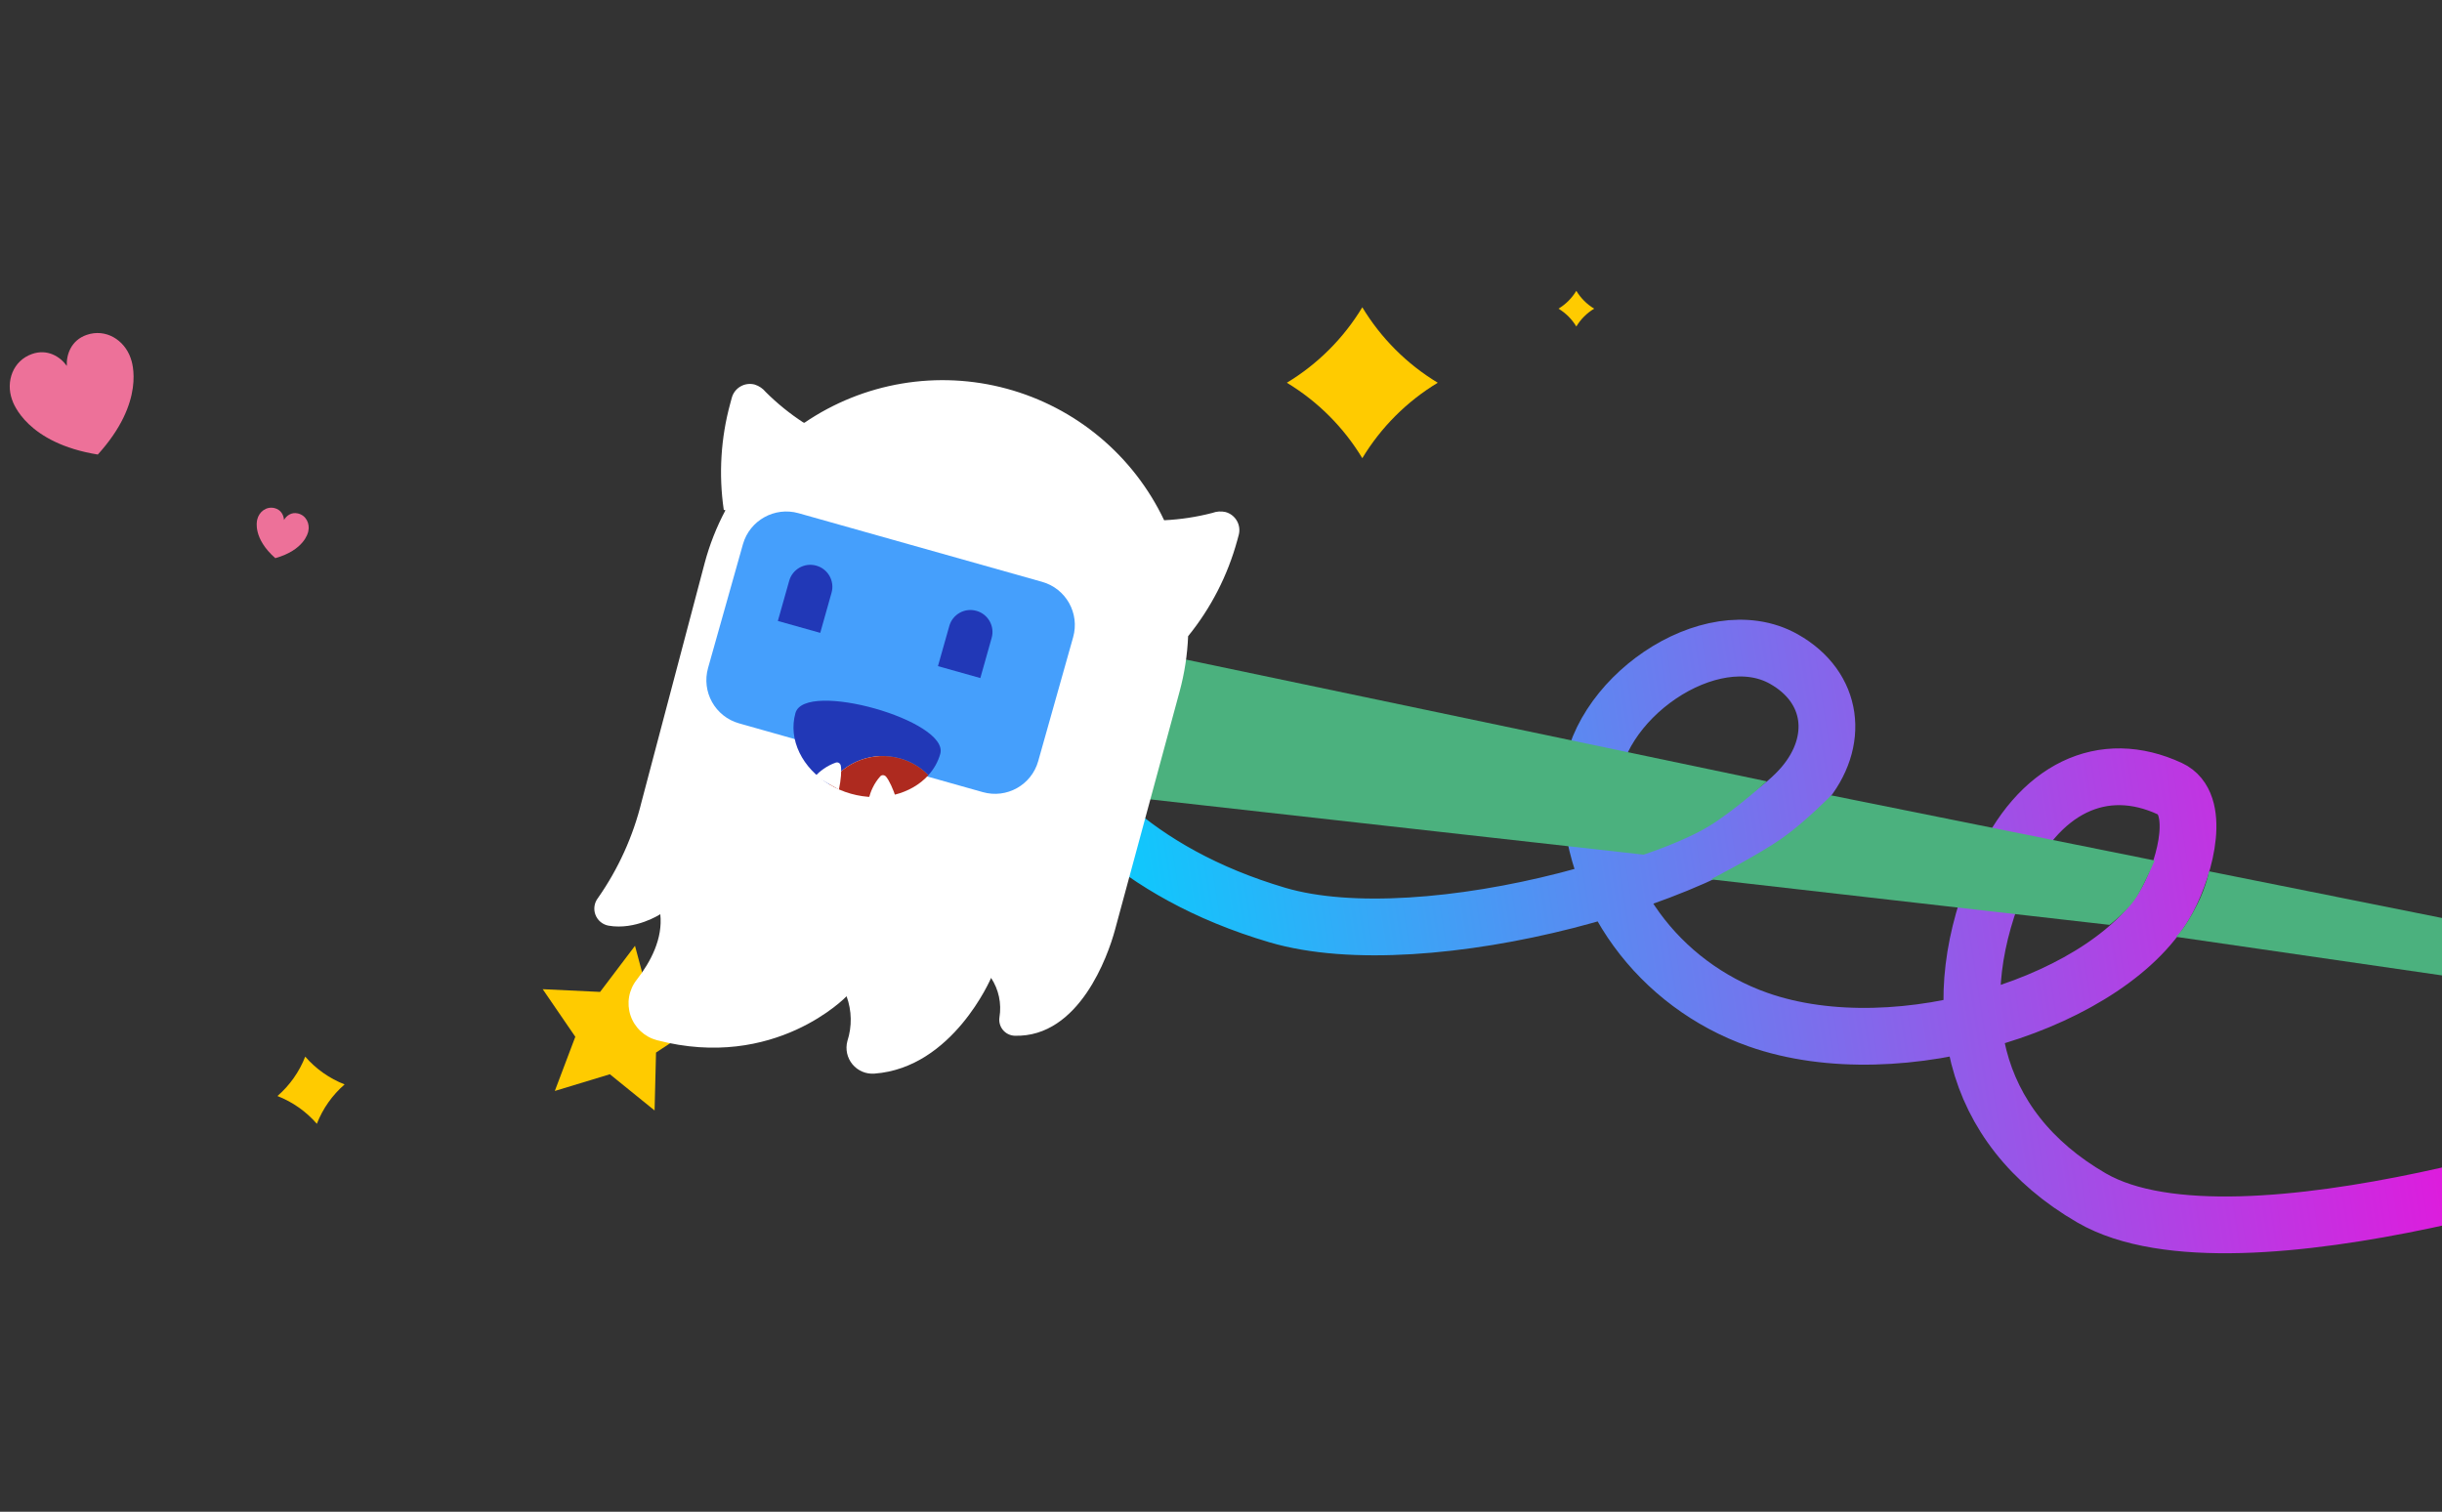
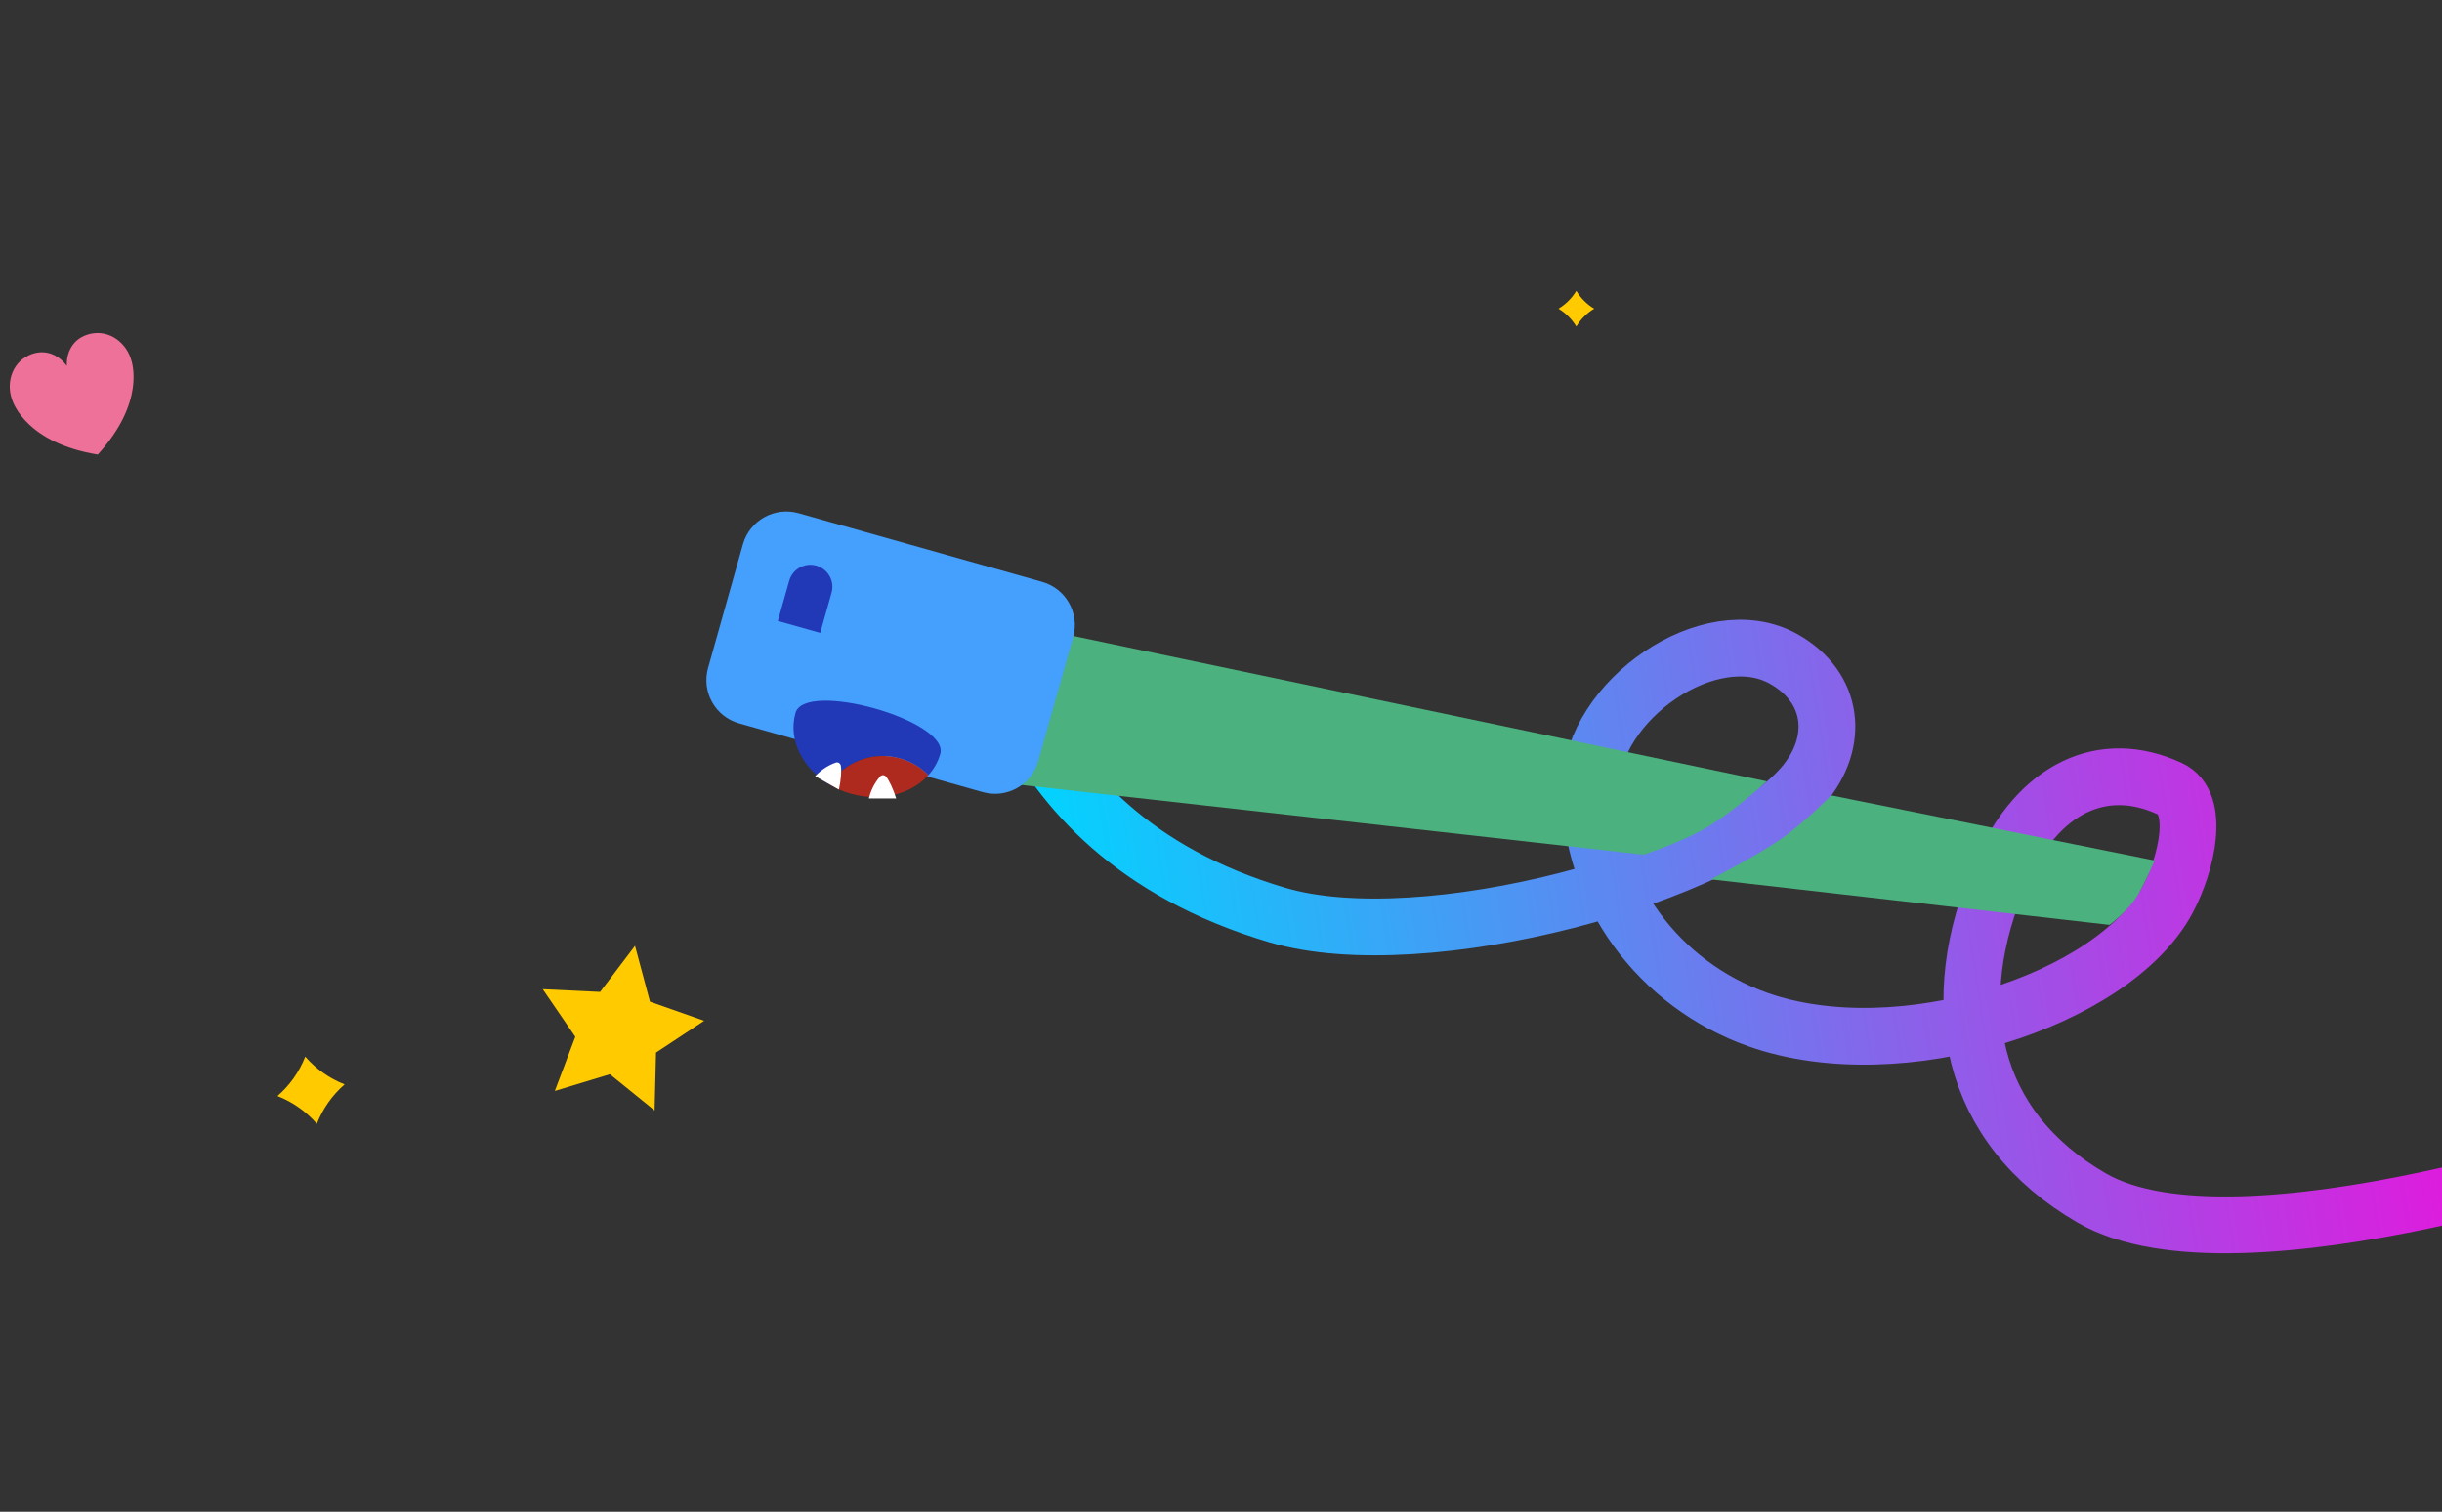
<svg xmlns="http://www.w3.org/2000/svg" width="890" height="551" viewBox="0 0 890 551" fill="none">
  <rect x="0" y="0" width="890" height="551" fill="#333333" stroke="none" />
  <path fill-rule="evenodd" clip-rule="evenodd" d="M231.429 344.724L218.704 361.531L197.795 360.535L209.674 377.878L202.206 397.626L222.273 391.538L238.566 404.738L239.09 383.633L256.628 372.044L236.884 365.088L231.429 344.724Z" fill="#FFCB00" />
  <path d="M360 211C360 211 360.533 302.46 465.5 333.5C519 349.321 629.172 319.318 657.226 286.223C670.723 270.302 668.334 250.465 650.153 240.214C623.414 225.137 580.089 255.346 579.692 286.805C579.21 325.045 604.638 358.892 640.701 371.619C692.344 389.845 770.47 364.751 790.07 327.724C796.914 314.794 802.133 292.727 790.861 287.482C766.534 276.164 742.82 287.019 729.251 317.886C708.459 365.183 717.612 410.78 762.335 436.647C815.943 467.653 964.855 415.106 964.855 415.106" stroke="url(#paint0_linear_1306_3644)" stroke-width="20.689" />
  <path d="M385 230.5L360.5 284.78L599 311.5C599 311.5 613.517 306.802 622.881 301.097C632.268 295.379 643.921 284.78 643.921 284.78L385 230.5Z" fill="#4BB17E" />
  <path d="M785.287 313.632L667.384 289.894C667.384 289.894 658 299.5 649.5 305.5C641.01 311.493 623.5 320.5 623.5 320.5L768.834 337.093C768.834 337.093 775.908 331.819 779.322 325.887C782.075 321.103 785.287 313.632 785.287 313.632Z" fill="#4BB17E" />
-   <path d="M945.462 345.698L805.079 317.566C805.079 317.566 804.161 322.941 800.818 329.56C796.133 338.836 793.052 341.448 793.052 341.448L941.135 362.934L945.462 345.698Z" fill="#4BB17E" />
-   <path d="M266.154 147.019L266.708 144.976C267.181 143.227 268.33 141.739 269.902 140.838C271.473 139.936 273.338 139.696 275.087 140.17C276.649 140.667 278.033 141.608 279.07 142.878C283.237 147.031 287.818 150.747 292.742 153.966L293.181 154.085C303.846 146.816 315.958 141.942 328.685 139.799C341.413 137.655 354.453 138.294 366.91 141.671C379.367 145.047 390.946 151.081 400.849 159.358C410.752 167.635 418.745 177.959 424.278 189.619C430.21 189.336 436.096 188.441 441.844 186.95C443.38 186.377 445.05 186.264 446.65 186.625C448.398 187.098 449.886 188.247 450.788 189.819C451.689 191.39 451.929 193.255 451.455 195.003L450.919 196.981C447.438 209.729 441.341 221.612 433.016 231.875C432.74 238.68 431.701 245.432 429.919 252.006L406.339 339.001C403.838 348.23 393.368 378.156 369.814 377.504C368.989 377.476 368.179 377.272 367.438 376.907C366.697 376.542 366.042 376.023 365.516 375.385C364.991 374.748 364.607 374.006 364.39 373.209C364.174 372.412 364.129 371.577 364.259 370.762C365.078 365.768 363.99 360.649 361.211 356.419C361.211 356.419 347.311 389.167 318.732 391.304C317.221 391.428 315.702 391.187 314.304 390.6C312.905 390.013 311.669 389.099 310.698 387.934C309.728 386.768 309.052 385.387 308.728 383.905C308.404 382.424 308.442 380.886 308.837 379.423C310.561 374.105 310.457 368.364 308.54 363.113C308.54 363.113 282.487 390.396 239.405 379.12C237.182 378.53 235.14 377.398 233.462 375.825C231.785 374.251 230.525 372.286 229.795 370.105C229.065 367.924 228.888 365.596 229.279 363.33C229.671 361.063 230.62 358.93 232.04 357.121C237.207 350.501 241.615 342.072 240.647 333.2C240.647 333.2 231.638 339.108 221.775 337.379C220.715 337.185 219.722 336.723 218.892 336.036C218.061 335.35 217.42 334.462 217.03 333.457C216.64 332.453 216.513 331.365 216.663 330.297C216.813 329.23 217.234 328.219 217.886 327.361C225.33 316.744 230.734 304.834 233.821 292.24L256.834 205.162C258.615 198.502 261.151 192.067 264.392 185.981L263.776 185.815C261.888 172.857 262.697 159.649 266.154 147.019Z" fill="white" />
  <path d="M291.031 187.046L379.8 212.065C388.521 214.519 393.565 223.541 391.11 232.261L378.386 277.402C375.932 286.123 366.91 291.166 358.19 288.712L322.576 278.678C322.553 275.077 321.892 271.204 321.137 269.682C320.761 268.945 319.825 268.645 319.141 269.067C316.081 271.023 314.087 273.714 312.796 275.908L304.404 273.552C304.38 269.952 303.72 266.079 302.964 264.557C302.588 263.82 301.653 263.52 300.969 263.942C297.908 265.898 295.914 268.589 294.623 270.783L269.367 263.648C260.647 261.193 255.603 252.172 258.057 243.451L270.781 198.31C273.266 189.661 282.31 184.591 291.031 187.046Z" fill="#459FFC" />
  <path d="M287.625 211.701C288.81 207.443 293.261 204.938 297.523 206.173C301.781 207.358 304.286 211.808 303.052 216.07L298.941 230.664L283.491 226.321L287.625 211.701Z" fill="#2138B7" />
-   <path d="M345.975 228.172C347.16 223.913 351.611 221.408 355.873 222.643C360.131 223.828 362.636 228.279 361.402 232.541L357.291 247.134L341.841 242.791L345.975 228.172Z" fill="#2138B7" />
  <path d="M289.907 259.886C293.315 247.764 346.094 262.653 342.686 274.776C341.847 277.725 340.34 280.33 338.358 282.527C335.609 279.748 332.114 277.567 328.082 276.439C318.076 273.612 307.777 277.74 302.27 285.9C292.481 280.047 287.16 269.64 289.907 259.886Z" fill="#2138B7" />
  <path d="M328.083 276.438C332.141 277.59 335.632 279.721 338.359 282.526C332.164 289.406 321.139 292.404 310.099 289.285C307.251 288.487 304.623 287.327 302.27 285.9C307.777 277.74 318.076 273.612 328.083 276.438Z" fill="#AE2A1F" />
  <path d="M304.611 277.953C305.404 277.671 306.233 278.201 306.416 279.002C306.783 280.603 306.497 284.349 305.743 287.786L297.061 282.886C298.804 281.127 301.291 279.09 304.611 277.953Z" fill="white" />
  <path d="M320.802 282.98C321.346 282.347 322.312 282.398 322.877 283.022C323.981 284.247 325.567 287.631 326.609 291.007L316.643 291.015C317.251 288.6 318.457 285.599 320.802 282.98Z" fill="white" />
  <path fill-rule="evenodd" clip-rule="evenodd" d="M4.393 145.666C4.38 145.631 4.366 145.598 4.354 145.563C2.079 139.057 4.669 131.467 11.693 129.011C17.275 127.059 21.924 129.968 24.351 133.364C24.133 129.196 25.957 124.024 31.539 122.073C38.563 119.617 45.318 123.94 47.592 130.446C47.604 130.481 47.614 130.516 47.626 130.55C48.158 131.953 53.158 146.369 35.65 165.665L35.651 165.668C35.65 165.668 35.649 165.668 35.647 165.668C35.646 165.669 35.645 165.669 35.644 165.67C35.643 165.67 35.642 165.67 35.641 165.67C35.64 165.671 35.639 165.672 35.638 165.672L35.637 165.669C9.92 161.486 4.85 147.095 4.393 145.666Z" fill="#ED7199" />
-   <path fill-rule="evenodd" clip-rule="evenodd" d="M93.736 189.439C93.739 189.424 93.742 189.409 93.745 189.394C94.385 186.593 96.983 184.488 100.007 185.179C102.411 185.729 103.407 187.787 103.51 189.524C104.357 188.004 106.149 186.583 108.552 187.132C111.576 187.824 113.001 190.848 112.361 193.649C112.358 193.664 112.353 193.679 112.35 193.694C112.227 194.307 110.794 200.505 100.333 203.432L100.333 203.433C100.332 203.433 100.332 203.433 100.332 203.432C100.331 203.433 100.331 203.433 100.33 203.433C100.33 203.433 100.329 203.432 100.329 203.432C100.328 203.432 100.328 203.432 100.327 203.432L100.328 203.431C92.178 196.249 93.58 190.045 93.736 189.439Z" fill="#ED7199" />
-   <path fill-rule="evenodd" clip-rule="evenodd" d="M496.5 112C489.706 123.249 480.249 132.706 469 139.5C480.249 146.294 489.706 155.751 496.5 167C503.294 155.751 512.751 146.294 524 139.5C512.751 132.706 503.294 123.249 496.5 112Z" fill="#FFCB00" />
  <path fill-rule="evenodd" clip-rule="evenodd" d="M574.5 106C572.894 108.659 570.659 110.894 568 112.5C570.659 114.106 572.894 116.341 574.5 119C576.106 116.341 578.341 114.106 581 112.5C578.341 110.894 576.106 108.659 574.5 106Z" fill="#FFCB00" />
  <path fill-rule="evenodd" clip-rule="evenodd" d="M125.599 395.24C120.068 393.083 115.131 389.602 111.24 385.118C109.083 390.649 105.602 395.587 101.118 399.477C106.649 401.634 111.587 405.115 115.477 409.599C117.634 404.068 121.115 399.13 125.599 395.24Z" fill="#FFCB00" />
  <defs>
    <linearGradient id="paint0_linear_1306_3644" x1="943.351" y1="275.233" x2="382.519" y2="361.455" gradientUnits="userSpaceOnUse">
      <stop stop-color="#FF00D8" />
      <stop offset="1" stop-color="#00D5FF" />
    </linearGradient>
  </defs>
</svg>